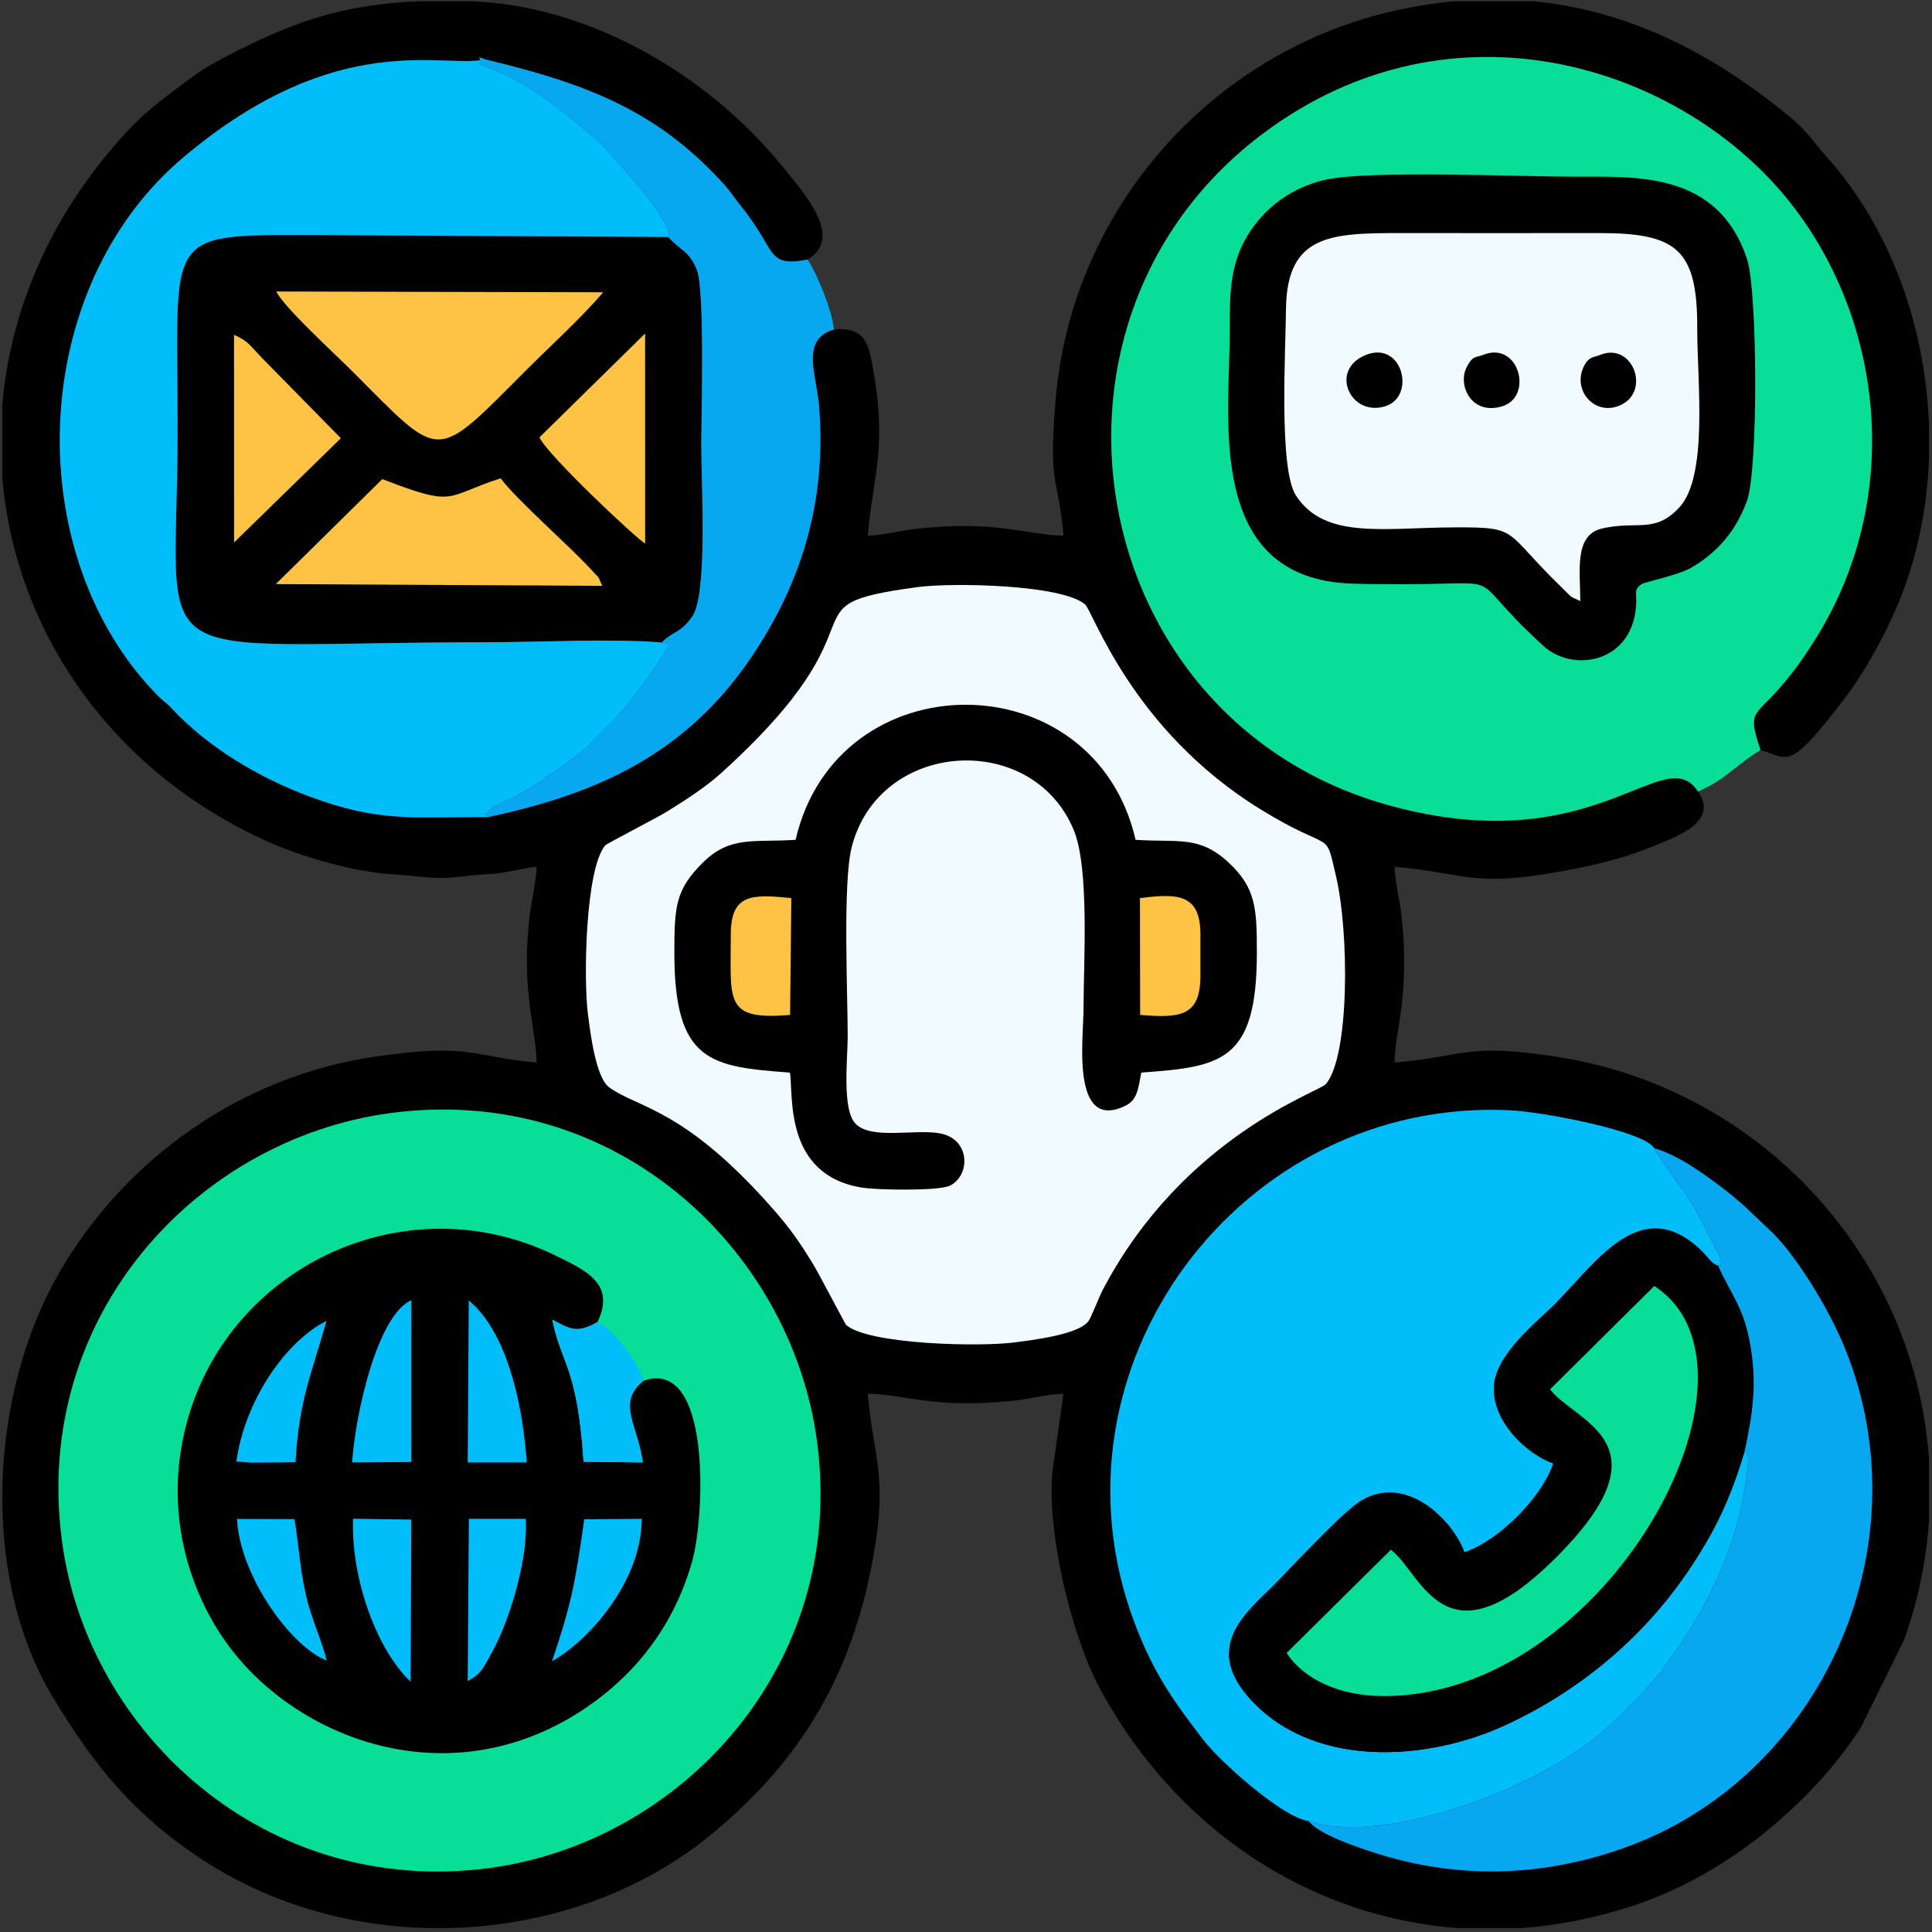
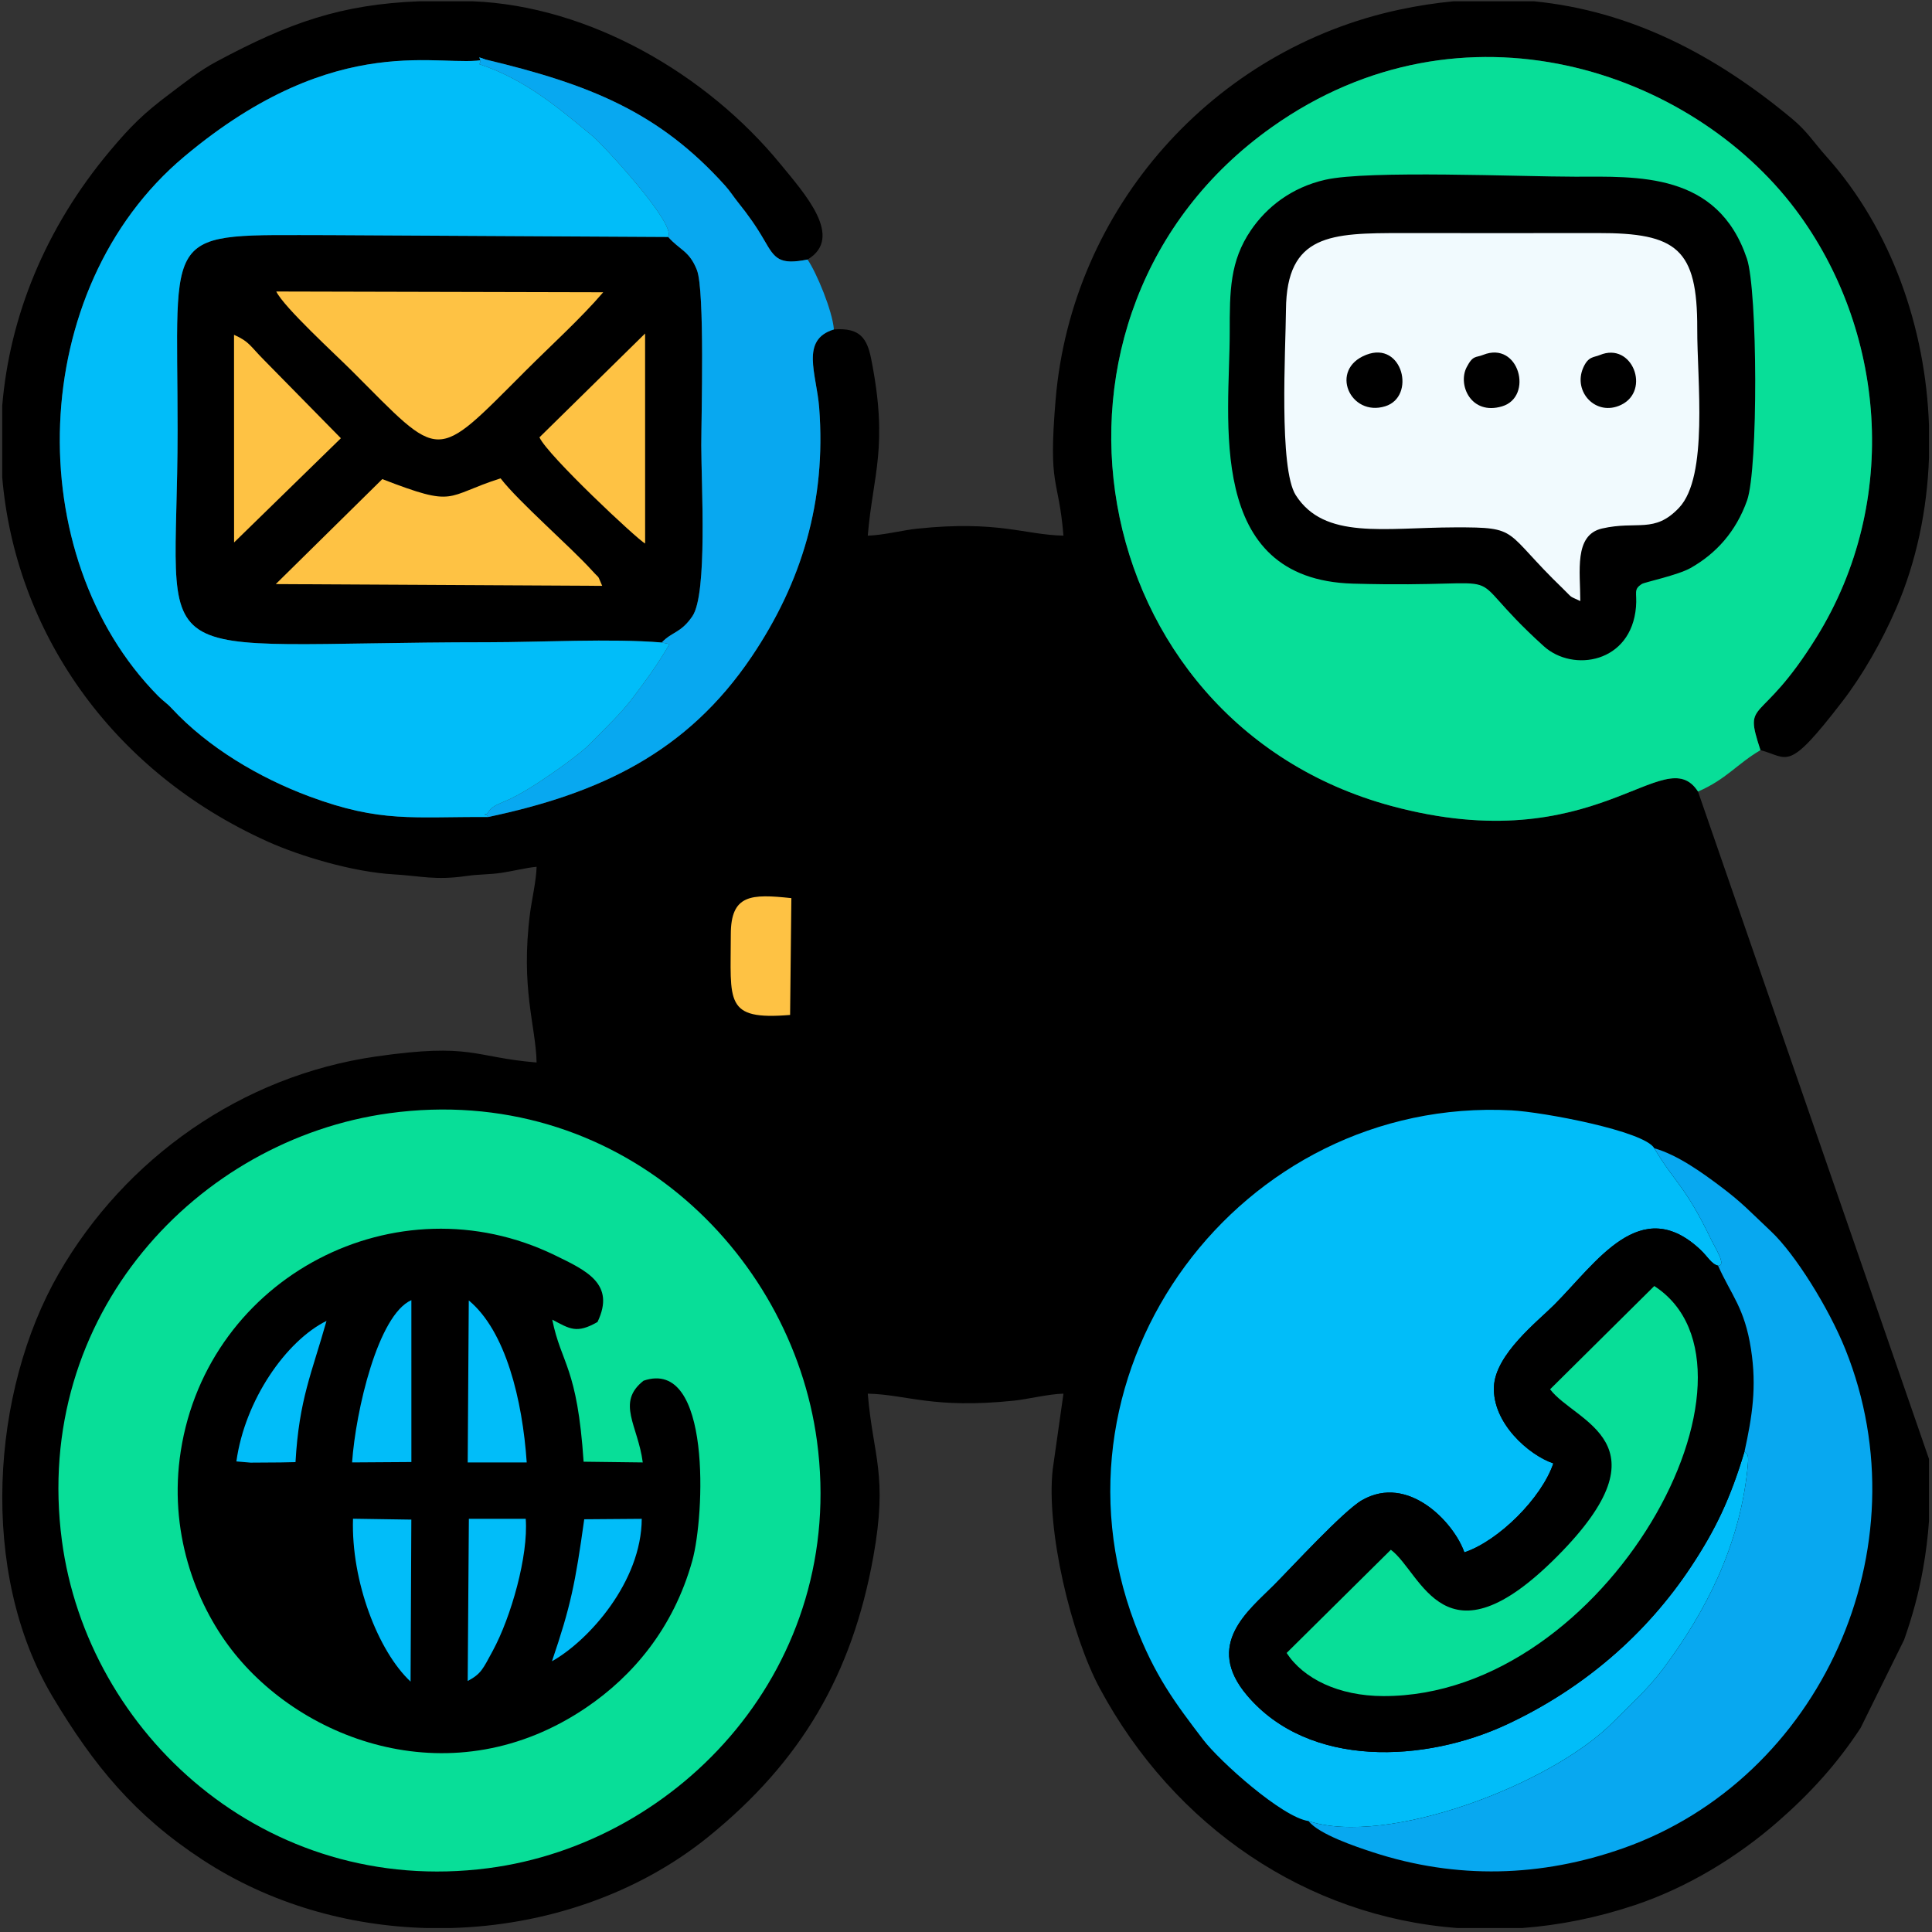
<svg xmlns="http://www.w3.org/2000/svg" xmlns:ns1="http://sodipodi.sourceforge.net/DTD/sodipodi-0.dtd" xmlns:ns2="http://www.inkscape.org/namespaces/inkscape" id="svg2" width="513.333" height="513.333" viewBox="0 0 513.333 513.333" ns1:docname="unified-communication.eps">
  <rect x="0" y="0" width="513.333" height="513.333" fill="#333333" stroke="none" />
  <defs id="defs6" />
  <g id="g8" ns2:groupmode="layer" ns2:label="ink_ext_XXXXXX" transform="matrix(1.333,0,0,-1.333,0,513.333)">
    <g id="g10" transform="scale(0.1)">
-       <path d="m 3384.57,2273.21 c -67.39,104.08 -201.71,-139.37 -611.15,-28.76 -618.15,167 -760.23,983.17 -238.06,1353.26 380.76,269.87 836,112.27 1043.93,-164.87 177.39,-236.45 210.72,-579.6 41.1,-852.67 -112.9,-181.76 -146.11,-118.21 -111.36,-224.45 56.63,-14.69 52.54,-46.9 163.51,97.43 40.02,52.07 78.46,119.12 107.12,185.42 39.95,92.42 61.66,195.38 65.31,300.4 v 63.41 c -6.66,195.44 -75.17,392.19 -204.46,536.58 -25.15,28.09 -38.08,49.94 -67.79,74.73 -153.41,128.02 -321.95,215.81 -515.66,234.74 h -159.53 c -35.33,-3.33 -71.47,-8.85 -108.46,-16.75 -370.14,-79.02 -652.95,-394.86 -685,-777.71 -14.96,-178.76 5.69,-150.85 15.66,-270.68 -78.59,1.74 -129.34,30.71 -291.48,13.94 -27.36,-2.83 -68.72,-13.28 -98.57,-13.94 10.11,121.51 41.64,176.85 6.86,351.91 -8.07,40.64 -21.77,63.28 -74.38,59.1 -67.57,-20.58 -34.57,-88.34 -29.36,-155.72 14.44,-186.96 -35.05,-348.86 -134.52,-496.44 -129.12,-191.55 -303.16,-272.75 -525.26,-319.69 -149.829,0.86 -213.872,-11.91 -355.887,40.84 -101.266,37.61 -202.785,98.14 -274.629,175.48 -10.766,11.59 -16.93,14.44 -27.32,24.96 -275.118,278.57 -263.075,810.58 51.722,1074.85 307.918,258.5 516.606,174.55 600.047,193.99 208.987,-49.75 346.447,-105.15 478.017,-251.16 10.34,-11.47 16.74,-22.02 26.3,-33.96 20.46,-25.59 35.82,-47.17 52.16,-75.45 21,-36.34 29.25,-49.64 86.23,-38.36 73.32,44.03 -5.35,130.86 -54.23,190.53 -146.3,178.64 -380.35,315.13 -613.91,324.26 H 836.242 c -156.265,-6.14 -259.254,-42.31 -404.262,-120 -35.199,-18.86 -60.496,-39.62 -93.312,-64.21 -52.512,-39.37 -77.789,-64.47 -119.023,-113.51 C 88.766,3395.04 19.145,3218.14 4.438,3042.25 v -142.67 c 25.621,-302.87 213.266,-584.32 529.981,-726.47 62.879,-28.23 168.039,-60.23 250.105,-64.94 55.192,-3.17 82.047,-12.42 145.758,-3.2 23.992,3.48 44.867,2.69 68.836,6.17 24.103,3.52 49.353,10.29 70.463,12.05 -0.58,-26.41 -10.2,-69.81 -13.04,-91.96 -19.34,-150.82 11.39,-223.9 13.04,-298.09 -127.611,10.62 -127.752,39.55 -319.592,12.05 C 480.914,1706.63 249.277,1541.75 117.27,1312.76 -17.629,1078.75 -43.152,716.504 105.07,468.586 187.367,330.938 268.762,232.309 403.293,144.219 537.867,56.098 694.441,11.961 850.609,7.898 h 47.332 C 1086.59,12.746 1271.32,75.758 1412.38,190.176 c 184.46,149.621 285.92,322.781 328.21,556.914 29.74,164.683 -0.46,200.359 -10.91,325.96 78.58,-1.75 129.33,-30.71 291.48,-13.95 27.35,2.83 68.72,13.28 98.57,13.95 L 2098.31,921.938 C 2085.02,801.879 2134.75,592.34 2192.24,485.465 2340.6,209.648 2604.96,30.344 2905.16,7.898 h 128.8 c 73.99,5.496 149.39,20.496 225.09,45.84 103.82,34.754 202.96,94.957 284.21,165.86 64.23,56.054 117.83,114.531 165.39,187.156 l 86.77,175.769 c 16.15,46.223 28.47,89.575 37.83,142.188 5.64,31.742 9.51,63.277 11.72,94.531 v 123.563 c -28.48,404.095 -336.1,737.785 -739.14,801.295 -184,29 -184.93,0.78 -326.01,-10.96 0,63.64 30.94,127.11 13.95,291.48 -2.83,27.35 -13.29,68.72 -13.95,98.57 145.95,-12.14 153.28,-45.22 363.21,-3.16 57.47,11.51 108.4,25.57 156.57,45.97 38.16,16.15 127.98,45.51 84.97,107.21" style="fill:#000000;fill-opacity:1;fill-rule:evenodd;stroke:none" id="path12" />
+       <path d="m 3384.57,2273.21 c -67.39,104.08 -201.71,-139.37 -611.15,-28.76 -618.15,167 -760.23,983.17 -238.06,1353.26 380.76,269.87 836,112.27 1043.93,-164.87 177.39,-236.45 210.72,-579.6 41.1,-852.67 -112.9,-181.76 -146.11,-118.21 -111.36,-224.45 56.63,-14.69 52.54,-46.9 163.51,97.43 40.02,52.07 78.46,119.12 107.12,185.42 39.95,92.42 61.66,195.38 65.31,300.4 v 63.41 c -6.66,195.44 -75.17,392.19 -204.46,536.58 -25.15,28.09 -38.08,49.94 -67.79,74.73 -153.41,128.02 -321.95,215.81 -515.66,234.74 h -159.53 c -35.33,-3.33 -71.47,-8.85 -108.46,-16.75 -370.14,-79.02 -652.95,-394.86 -685,-777.71 -14.96,-178.76 5.69,-150.85 15.66,-270.68 -78.59,1.74 -129.34,30.71 -291.48,13.94 -27.36,-2.83 -68.72,-13.28 -98.57,-13.94 10.11,121.51 41.64,176.85 6.86,351.91 -8.07,40.64 -21.77,63.28 -74.38,59.1 -67.57,-20.58 -34.57,-88.34 -29.36,-155.72 14.44,-186.96 -35.05,-348.86 -134.52,-496.44 -129.12,-191.55 -303.16,-272.75 -525.26,-319.69 -149.829,0.86 -213.872,-11.91 -355.887,40.84 -101.266,37.61 -202.785,98.14 -274.629,175.48 -10.766,11.59 -16.93,14.44 -27.32,24.96 -275.118,278.57 -263.075,810.58 51.722,1074.85 307.918,258.5 516.606,174.55 600.047,193.99 208.987,-49.75 346.447,-105.15 478.017,-251.16 10.34,-11.47 16.74,-22.02 26.3,-33.96 20.46,-25.59 35.82,-47.17 52.16,-75.45 21,-36.34 29.25,-49.64 86.23,-38.36 73.32,44.03 -5.35,130.86 -54.23,190.53 -146.3,178.64 -380.35,315.13 -613.91,324.26 H 836.242 c -156.265,-6.14 -259.254,-42.31 -404.262,-120 -35.199,-18.86 -60.496,-39.62 -93.312,-64.21 -52.512,-39.37 -77.789,-64.47 -119.023,-113.51 C 88.766,3395.04 19.145,3218.14 4.438,3042.25 v -142.67 c 25.621,-302.87 213.266,-584.32 529.981,-726.47 62.879,-28.23 168.039,-60.23 250.105,-64.94 55.192,-3.17 82.047,-12.42 145.758,-3.2 23.992,3.48 44.867,2.69 68.836,6.17 24.103,3.52 49.353,10.29 70.463,12.05 -0.58,-26.41 -10.2,-69.81 -13.04,-91.96 -19.34,-150.82 11.39,-223.9 13.04,-298.09 -127.611,10.62 -127.752,39.55 -319.592,12.05 C 480.914,1706.63 249.277,1541.75 117.27,1312.76 -17.629,1078.75 -43.152,716.504 105.07,468.586 187.367,330.938 268.762,232.309 403.293,144.219 537.867,56.098 694.441,11.961 850.609,7.898 h 47.332 C 1086.59,12.746 1271.32,75.758 1412.38,190.176 c 184.46,149.621 285.92,322.781 328.21,556.914 29.74,164.683 -0.46,200.359 -10.91,325.96 78.58,-1.75 129.33,-30.71 291.48,-13.95 27.35,2.83 68.72,13.28 98.57,13.95 L 2098.31,921.938 C 2085.02,801.879 2134.75,592.34 2192.24,485.465 2340.6,209.648 2604.96,30.344 2905.16,7.898 h 128.8 c 73.99,5.496 149.39,20.496 225.09,45.84 103.82,34.754 202.96,94.957 284.21,165.86 64.23,56.054 117.83,114.531 165.39,187.156 l 86.77,175.769 c 16.15,46.223 28.47,89.575 37.83,142.188 5.64,31.742 9.51,63.277 11.72,94.531 v 123.563 " style="fill:#000000;fill-opacity:1;fill-rule:evenodd;stroke:none" id="path12" />
      <path d="m 3384.57,2273.21 c 56.38,24.37 77.53,54.92 124.46,82.51 -34.75,106.24 -1.54,42.69 111.36,224.45 169.62,273.07 136.29,616.22 -41.1,852.67 -207.93,277.14 -663.17,434.74 -1043.93,164.87 -522.17,-370.09 -380.09,-1186.26 238.06,-1353.26 409.44,-110.61 543.76,132.84 611.15,28.76" style="fill:#08de98;fill-opacity:1;fill-rule:evenodd;stroke:none" id="path14" />
      <path d="M 776.031,1632.03 C 393.66,1579.88 64.043,1229.5 123.359,780.344 174.082,396.262 528.93,69.531 972.938,127.172 1355.74,176.871 1688.74,530.395 1628.43,978.609 1577.18,1359.57 1227.92,1693.66 776.031,1632.03" style="fill:#08de98;fill-opacity:1;fill-rule:evenodd;stroke:none" id="path16" />
-       <path d="m 1828.8,2680.71 c -280.52,-37.88 -43.59,-55.76 -391.12,-370.51 -30.59,-27.7 -71.59,-54.31 -109.84,-77.89 -16.89,-10.4 -118.85,-63.29 -121.29,-66.13 -39.8,-46.54 -43.97,-268.02 -34.45,-338.53 4.3,-31.86 14.83,-124.65 42.58,-144.45 58.94,-42.06 149.63,-40.93 327.08,-243.12 34.34,-39.13 52.36,-65.69 78.87,-108.7 10.05,-16.32 64.32,-120.08 65.97,-121.49 45.58,-39.12 267.87,-43.94 336.83,-34.55 31.68,4.31 126.82,14.95 146.37,42.64 5.77,8.17 21.11,48.39 28.29,62.04 160.85,306 431.4,394.29 444.75,410.14 47.44,56.37 46.44,302.06 20.23,414.04 -22.91,97.89 -4.16,43.27 -150.86,133.77 -256.38,158.15 -333.44,394.71 -349.49,408.35 -46.74,39.72 -265.09,43.69 -333.92,34.39" style="fill:#f1fafe;fill-opacity:1;fill-rule:evenodd;stroke:none" id="path18" />
      <path d="m 2608.14,221.156 c 157.29,-51.566 485.44,73.332 607.96,197.957 34.08,34.664 67.61,63.832 98.25,104.664 86.72,115.59 151.72,245.305 168.3,394.762 3.93,35.383 1.26,31.816 -5.32,39.418 -28.81,-95.715 -58.32,-156.562 -105.96,-228.766 -90.23,-136.761 -216.57,-244.793 -367.46,-315.316 -163.46,-76.402 -394.55,-88.109 -518.16,57.684 -86.04,101.476 3.04,169.285 53.29,219.675 34.57,34.68 138.81,148.235 175.79,169.473 92.34,53.043 183.58,-44.93 203.99,-103.992 68.74,23.082 154.22,108.598 177.37,177.332 -49.38,16.867 -121.67,80.623 -118.4,153.053 2.92,64.72 87.5,130.3 120.07,162.97 84.94,85.2 172.05,222.09 291.49,109.89 14.89,-13.99 21.45,-28.27 35.27,-31.91 17.56,0.06 -6.13,35.91 -14.05,52.43 -51.55,107.6 -73.75,114.66 -113.14,181.68 -19.68,34.43 -222.14,72.41 -284.96,75.64 C 2471.8,1665.53 2069.61,1123.64 2261.82,615.113 2301.18,511 2342.7,456.16 2398.02,383.602 2431.43,339.789 2555.97,228.48 2608.14,221.156" style="fill:#01bdf9;fill-opacity:1;fill-rule:evenodd;stroke:none" id="path20" />
      <path d="m 1318.96,2570.29 c 20.99,22.14 38.01,18.44 61.18,52.44 30.52,44.79 17.68,263.4 17.68,340.57 0,54.35 7.34,308.4 -8.7,349.41 -15.14,38.68 -34.15,39.52 -57.19,65.89 l -674.903,3.7 c -338.16,0 -303.043,20.86 -303.043,-388.99 0,-495.9 -92.761,-422.5 618.086,-422.5 105.42,0 247.03,7.85 346.89,-0.52" style="fill:#000000;fill-opacity:1;fill-rule:evenodd;stroke:none" id="path22" />
      <path d="m 2641.95,3492.71 c -68.5,-15.49 -117.57,-55.22 -148.45,-100.49 -42.14,-61.76 -42.45,-121.43 -42.36,-203.88 0.18,-170.95 -50.41,-492.52 246.04,-500.72 352.31,-9.74 193.98,43.59 379.91,-124.66 58.36,-52.81 174.54,-33.52 183.84,78.26 2.43,29.16 -5.98,34.49 11.96,45.9 5.15,3.27 71.47,17.41 96.6,31.54 50.94,28.65 90.81,72.61 112.86,134.79 22.38,63.1 20.99,418.58 -0.3,481.91 -58.26,173.42 -218.6,163.4 -342.18,163.4 -109.03,0 -412.51,13.28 -497.92,-6.05" style="fill:#000000;fill-opacity:1;fill-rule:evenodd;stroke:none" id="path24" />
      <path d="m 1282.77,1098.87 c -55.25,-43.59 -11.01,-89.32 -1.59,-162.913 l -117.91,1.453 c -12.69,190.41 -44.44,193.87 -62.5,283.18 34.82,-18.25 48.24,-28.73 90.2,-4.7 36.41,75.96 -22.04,102.49 -85.12,133.15 C 790.617,1502.26 414.719,1306.72 360.34,958.754 335.5,799.801 388.563,657.223 461.66,562.582 603.008,379.574 904.32,267.473 1169.38,447.934 c 90.07,61.316 172.63,155.609 210.67,292.589 24.26,87.352 39.07,404.887 -97.28,358.347" style="fill:#000000;fill-opacity:1;fill-rule:evenodd;stroke:none" id="path26" />
      <path d="m 973.02,2222.45 c -8.68,15.42 -9.477,-6.06 1.414,11.52 7.379,11.91 27.736,17.42 42.016,24.34 20.3,9.83 39.52,21.53 57.17,33.06 29.96,19.57 83.83,57.56 102.98,77.4 33.8,35.02 60.26,58.62 86.53,93.64 27.46,36.61 45.73,61 71.35,104.68 l -15.52,3.2 c -99.86,8.37 -241.47,0.52 -346.89,0.52 -710.847,0 -618.086,-73.4 -618.086,422.5 0,409.85 -35.117,388.99 303.043,388.99 l 674.903,-3.7 c 16.58,26.54 -132.33,185.99 -149.5,200.08 -60.73,49.87 -131.54,112.95 -226.969,144.32 7.824,13.24 -11.074,17.04 11.492,9.57 -83.441,-19.44 -292.129,64.51 -600.047,-193.99 C 52.109,3274.31 40.066,2742.3 315.184,2463.73 c 10.39,-10.52 16.554,-13.37 27.32,-24.96 71.844,-77.34 173.363,-137.87 274.629,-175.48 142.015,-52.75 206.058,-39.98 355.887,-40.84" style="fill:#01bdf9;fill-opacity:1;fill-rule:evenodd;stroke:none" id="path28" />
      <path d="m 3477.33,957.957 c 15.26,70.103 24.55,128.253 12.86,203.763 -12.8,82.7 -39.34,107.51 -65.57,166.33 -13.82,3.64 -20.38,17.92 -35.27,31.91 -119.44,112.2 -206.55,-24.69 -291.49,-109.89 -32.57,-32.67 -117.15,-98.25 -120.07,-162.97 -3.27,-72.43 69.02,-136.186 118.4,-153.053 -23.15,-68.734 -108.63,-154.25 -177.37,-177.332 -20.41,59.062 -111.65,157.035 -203.99,103.992 -36.98,-21.238 -141.22,-134.793 -175.79,-169.473 -50.25,-50.39 -139.33,-118.199 -53.29,-219.675 123.61,-145.793 354.7,-134.086 518.16,-57.684 150.89,70.523 277.23,178.555 367.46,315.316 47.64,72.204 77.15,133.051 105.96,228.766" style="fill:#000000;fill-opacity:1;fill-rule:evenodd;stroke:none" id="path30" />
      <path d="m 3149.91,2652.92 c 0.14,58.53 -13.17,131.66 43.46,144.62 70.2,16.05 104.25,-10.73 153.41,41.37 59.04,62.59 35.92,253.81 36.25,356.93 0.5,159.34 -40.9,190.91 -198.15,190.57 -130.01,-0.29 -260.05,-0.03 -390.06,-0.02 -141.45,0.02 -230.33,-1.72 -231.57,-152.71 -0.65,-79.81 -14.54,-316.5 19.54,-369.76 57.12,-89.27 175.62,-64.56 317.05,-64.15 131.73,0.37 94.56,-5.65 215.98,-122.64 19.35,-18.65 10.06,-13.23 34.09,-24.21" style="fill:#f1fafe;fill-opacity:1;fill-rule:evenodd;stroke:none" id="path32" />
      <path d="m 1585.84,2177.02 c -83.19,-5.73 -130.68,9.12 -186.02,-46.57 -52.86,-53.21 -55.76,-85.24 -55.65,-179.78 0.24,-217.12 72.55,-226.01 230.37,-237.64 7.34,-42.6 -13.9,-204.59 144.44,-229.39 30.18,-4.73 151.18,-6.84 173.96,3.83 41.72,19.54 42.38,94.08 -20.78,104.66 -51,8.54 -135.15,-13.18 -166.74,18.83 -27.63,28 -15.76,130.51 -15.76,174.68 0,86.19 -10.14,306.37 8.13,377.29 55.25,214.39 360.66,232.19 442.51,33.36 31.61,-76.79 19.44,-263.18 19.44,-358.14 0,-53.93 -25.85,-243.54 82.83,-191.56 24.66,11.8 25.98,33.77 32.29,66.44 158.09,11.65 230.15,20.63 230.38,237.64 0.1,89.83 -2.16,130.12 -55.37,180.11 -59.2,55.63 -100.37,40.43 -186.33,46.21 -82.75,359.19 -594.86,358.71 -677.7,0.03" style="fill:#000000;fill-opacity:1;fill-rule:evenodd;stroke:none" id="path34" />
      <path d="m 3424.62,1328.05 c 26.23,-58.82 52.77,-83.63 65.57,-166.33 11.69,-75.51 2.4,-133.66 -12.86,-203.763 6.58,-7.602 9.25,-4.035 5.32,-39.418 -16.58,-149.457 -81.58,-279.172 -168.3,-394.762 -30.64,-40.832 -64.17,-70 -98.25,-104.664 -122.52,-124.625 -450.67,-249.523 -607.96,-197.957 21.15,-26.601 94.31,-51.066 127.94,-62.062 167.37,-54.723 336.32,-49.781 499.65,7.98 392.13,138.672 602.02,597.324 442.55,994.336 -33.35,83.04 -100.47,190.19 -147.87,234.82 -43.67,41.11 -57.54,57.36 -103.28,91.59 -33.75,25.26 -83.36,61.29 -129.7,74.34 39.39,-67.02 61.59,-74.08 113.14,-181.68 7.92,-16.52 31.61,-52.37 14.05,-52.43" style="fill:#08a8f0;fill-opacity:1;fill-rule:evenodd;stroke:none" id="path36" />
      <path d="m 1331.93,3378.6 c 23.04,-26.37 42.05,-27.21 57.19,-65.89 16.04,-41.01 8.7,-295.06 8.7,-349.41 0,-77.17 12.84,-295.78 -17.68,-340.57 -23.17,-34 -40.19,-30.3 -61.18,-52.44 l 15.52,-3.2 c -25.62,-43.68 -43.89,-68.07 -71.35,-104.68 -26.27,-35.02 -52.73,-58.62 -86.53,-93.64 -19.15,-19.84 -73.02,-57.83 -102.98,-77.4 -17.65,-11.53 -36.87,-23.23 -57.17,-33.06 -14.28,-6.92 -34.637,-12.43 -42.016,-24.34 -10.891,-17.58 -10.094,3.9 -1.414,-11.52 222.1,46.94 396.14,128.14 525.26,319.69 99.47,147.58 148.96,309.48 134.52,496.44 -5.21,67.38 -38.21,135.14 29.36,155.72 -2.83,37 -34.52,113.09 -52.5,139.34 -56.98,-11.28 -65.23,2.02 -86.23,38.36 -16.34,28.28 -31.7,49.86 -52.16,75.45 -9.56,11.94 -15.96,22.49 -26.3,33.96 -131.57,146.01 -269.03,201.41 -478.017,251.16 -22.566,7.47 -3.668,3.67 -11.492,-9.57 95.429,-31.37 166.239,-94.45 226.969,-144.32 17.17,-14.09 166.08,-173.54 149.5,-200.08" style="fill:#08a8f0;fill-opacity:1;fill-rule:evenodd;stroke:none" id="path38" />
      <path d="m 3089.74,1081.76 c 49.5,-65.92 240.8,-105.026 14.28,-332.908 -225.59,-226.946 -269.42,-33.465 -331.7,13.031 L 2564.57,556.199 c 33.25,-51.101 103.48,-85.781 192.75,-85.961 447.8,-0.918 795.77,651.782 540.07,817.352 l -207.65,-205.83" style="fill:#08de98;fill-opacity:1;fill-rule:evenodd;stroke:none" id="path40" />
      <path d="m 1202.34,3268.38 -651.676,1.55 c 15.41,-31.66 117.988,-125.46 150.246,-157.72 181.332,-181.33 162.66,-184.41 347.18,0.11 50.62,50.63 109.72,104.06 154.25,156.06" style="fill:#fec244;fill-opacity:1;fill-rule:evenodd;stroke:none" id="path42" />
      <path d="m 549.711,2686.72 650.619,-3.51 c -11.12,24.88 -2.32,10.71 -20.47,30.74 -43.62,48.11 -145.89,136.57 -182.087,183.53 -112.746,-35.94 -86.578,-59.17 -235.734,-1.49 L 549.711,2686.72" style="fill:#fec244;fill-opacity:1;fill-rule:evenodd;stroke:none" id="path44" />
      <path d="m 1075.26,2979.21 c 16.44,-36.21 195.58,-204 210.65,-211.64 l -0.07,418.63 -210.58,-206.99" style="fill:#fec244;fill-opacity:1;fill-rule:evenodd;stroke:none" id="path46" />
      <path d="m 466.582,2769.7 212.891,207.74 -152.828,155.52 c -28.977,29.11 -29.27,36.84 -60.172,50.64 l 0.109,-413.9" style="fill:#fec244;fill-opacity:1;fill-rule:evenodd;stroke:none" id="path48" />
-       <path d="m 1282.77,1098.87 c -13.39,40.9 -61.49,103.16 -91.8,117.02 -41.96,-24.03 -55.38,-13.55 -90.2,4.7 18.06,-89.31 49.81,-92.77 62.5,-283.18 l 117.91,-1.453 c -9.42,73.593 -53.66,119.323 1.59,162.913" style="fill:#01bdf9;fill-opacity:1;fill-rule:evenodd;stroke:none" id="path50" />
-       <path d="m 2272.57,1827.93 c 78.24,-6.34 120.16,-3.86 120.16,77.73 v 82.52 c 0,79.28 -42.35,83.04 -120.55,72.57 l 0.39,-232.82" style="fill:#fec244;fill-opacity:1;fill-rule:evenodd;stroke:none" id="path52" />
      <path d="m 1456.67,1988.18 c 0,-133.92 -13.79,-171.22 118.2,-160.25 l 2.53,232.82 c -80.2,8.56 -120.73,7.78 -120.73,-72.57" style="fill:#fec244;fill-opacity:1;fill-rule:evenodd;stroke:none" id="path54" />
      <path d="M 701.801,935.988 820,936.77 819.969,1259.44 C 753.48,1230.22 709.02,1039.3 701.801,935.988" style="fill:#01bdf9;fill-opacity:1;fill-rule:evenodd;stroke:none" id="path56" />
      <path d="m 818.383,499.102 1.512,322.894 -116.27,1.77 c -3.91,-124.813 50.074,-264.219 114.758,-324.664" style="fill:#01bdf9;fill-opacity:1;fill-rule:evenodd;stroke:none" id="path58" />
      <path d="m 932.223,500.281 c 27.156,14.461 30.379,24.164 49.922,60.11 36.505,67.132 71.225,189.414 65.765,263.175 H 934.566 l -2.343,-323.285" style="fill:#01bdf9;fill-opacity:1;fill-rule:evenodd;stroke:none" id="path60" />
      <path d="m 932.246,935.957 h 117.644 c -8.52,124.723 -41.83,261.933 -115.507,322.903 l -2.137,-322.903" style="fill:#01bdf9;fill-opacity:1;fill-rule:evenodd;stroke:none" id="path62" />
      <path d="m 1100.19,539.66 c 73.17,40.961 178.43,158.426 178.97,283.906 l -114.62,-0.878 c -17.87,-128.055 -27,-173.434 -64.35,-283.028" style="fill:#01bdf9;fill-opacity:1;fill-rule:evenodd;stroke:none" id="path64" />
      <path d="m 471.18,937.969 28.297,-2.418 60.039,0.406 29.504,0.633 c 7.144,125.68 32.511,177.09 61.796,281.51 C 570.328,1178.21 488.074,1060.32 471.18,937.969" style="fill:#01bdf9;fill-opacity:1;fill-rule:evenodd;stroke:none" id="path66" />
-       <path d="m 651.242,541.141 c -10.5,42.523 -30.461,82 -41.797,131.953 -11.593,51.097 -13.875,97.965 -22.453,149.894 l -114.625,0.375 C 478.453,707.109 582.332,566.988 651.242,541.141" style="fill:#01bdf9;fill-opacity:1;fill-rule:evenodd;stroke:none" id="path68" />
      <path d="m 2956.05,3143.54 c -14.59,-5.88 -19.95,-0.12 -32.62,-24.48 -18.39,-35.35 8.87,-96.52 70.55,-78.06 63.21,18.91 33.98,131.53 -37.93,102.54" style="fill:#000000;fill-opacity:1;fill-rule:evenodd;stroke:none" id="path70" />
      <path d="m 2723.25,3143.75 c -74.91,-29.14 -32.04,-124.48 37.97,-102.56 61.56,19.27 34.74,130.85 -37.97,102.56" style="fill:#000000;fill-opacity:1;fill-rule:evenodd;stroke:none" id="path72" />
      <path d="m 3188.88,3143.3 c -12.14,-5.07 -22.94,-2.23 -33.11,-25.3 -21.06,-47.8 25.46,-98.04 75.43,-74.08 59.59,28.58 22.48,126.48 -42.32,99.38" style="fill:#000000;fill-opacity:1;fill-rule:evenodd;stroke:none" id="path74" />
    </g>
  </g>
</svg>